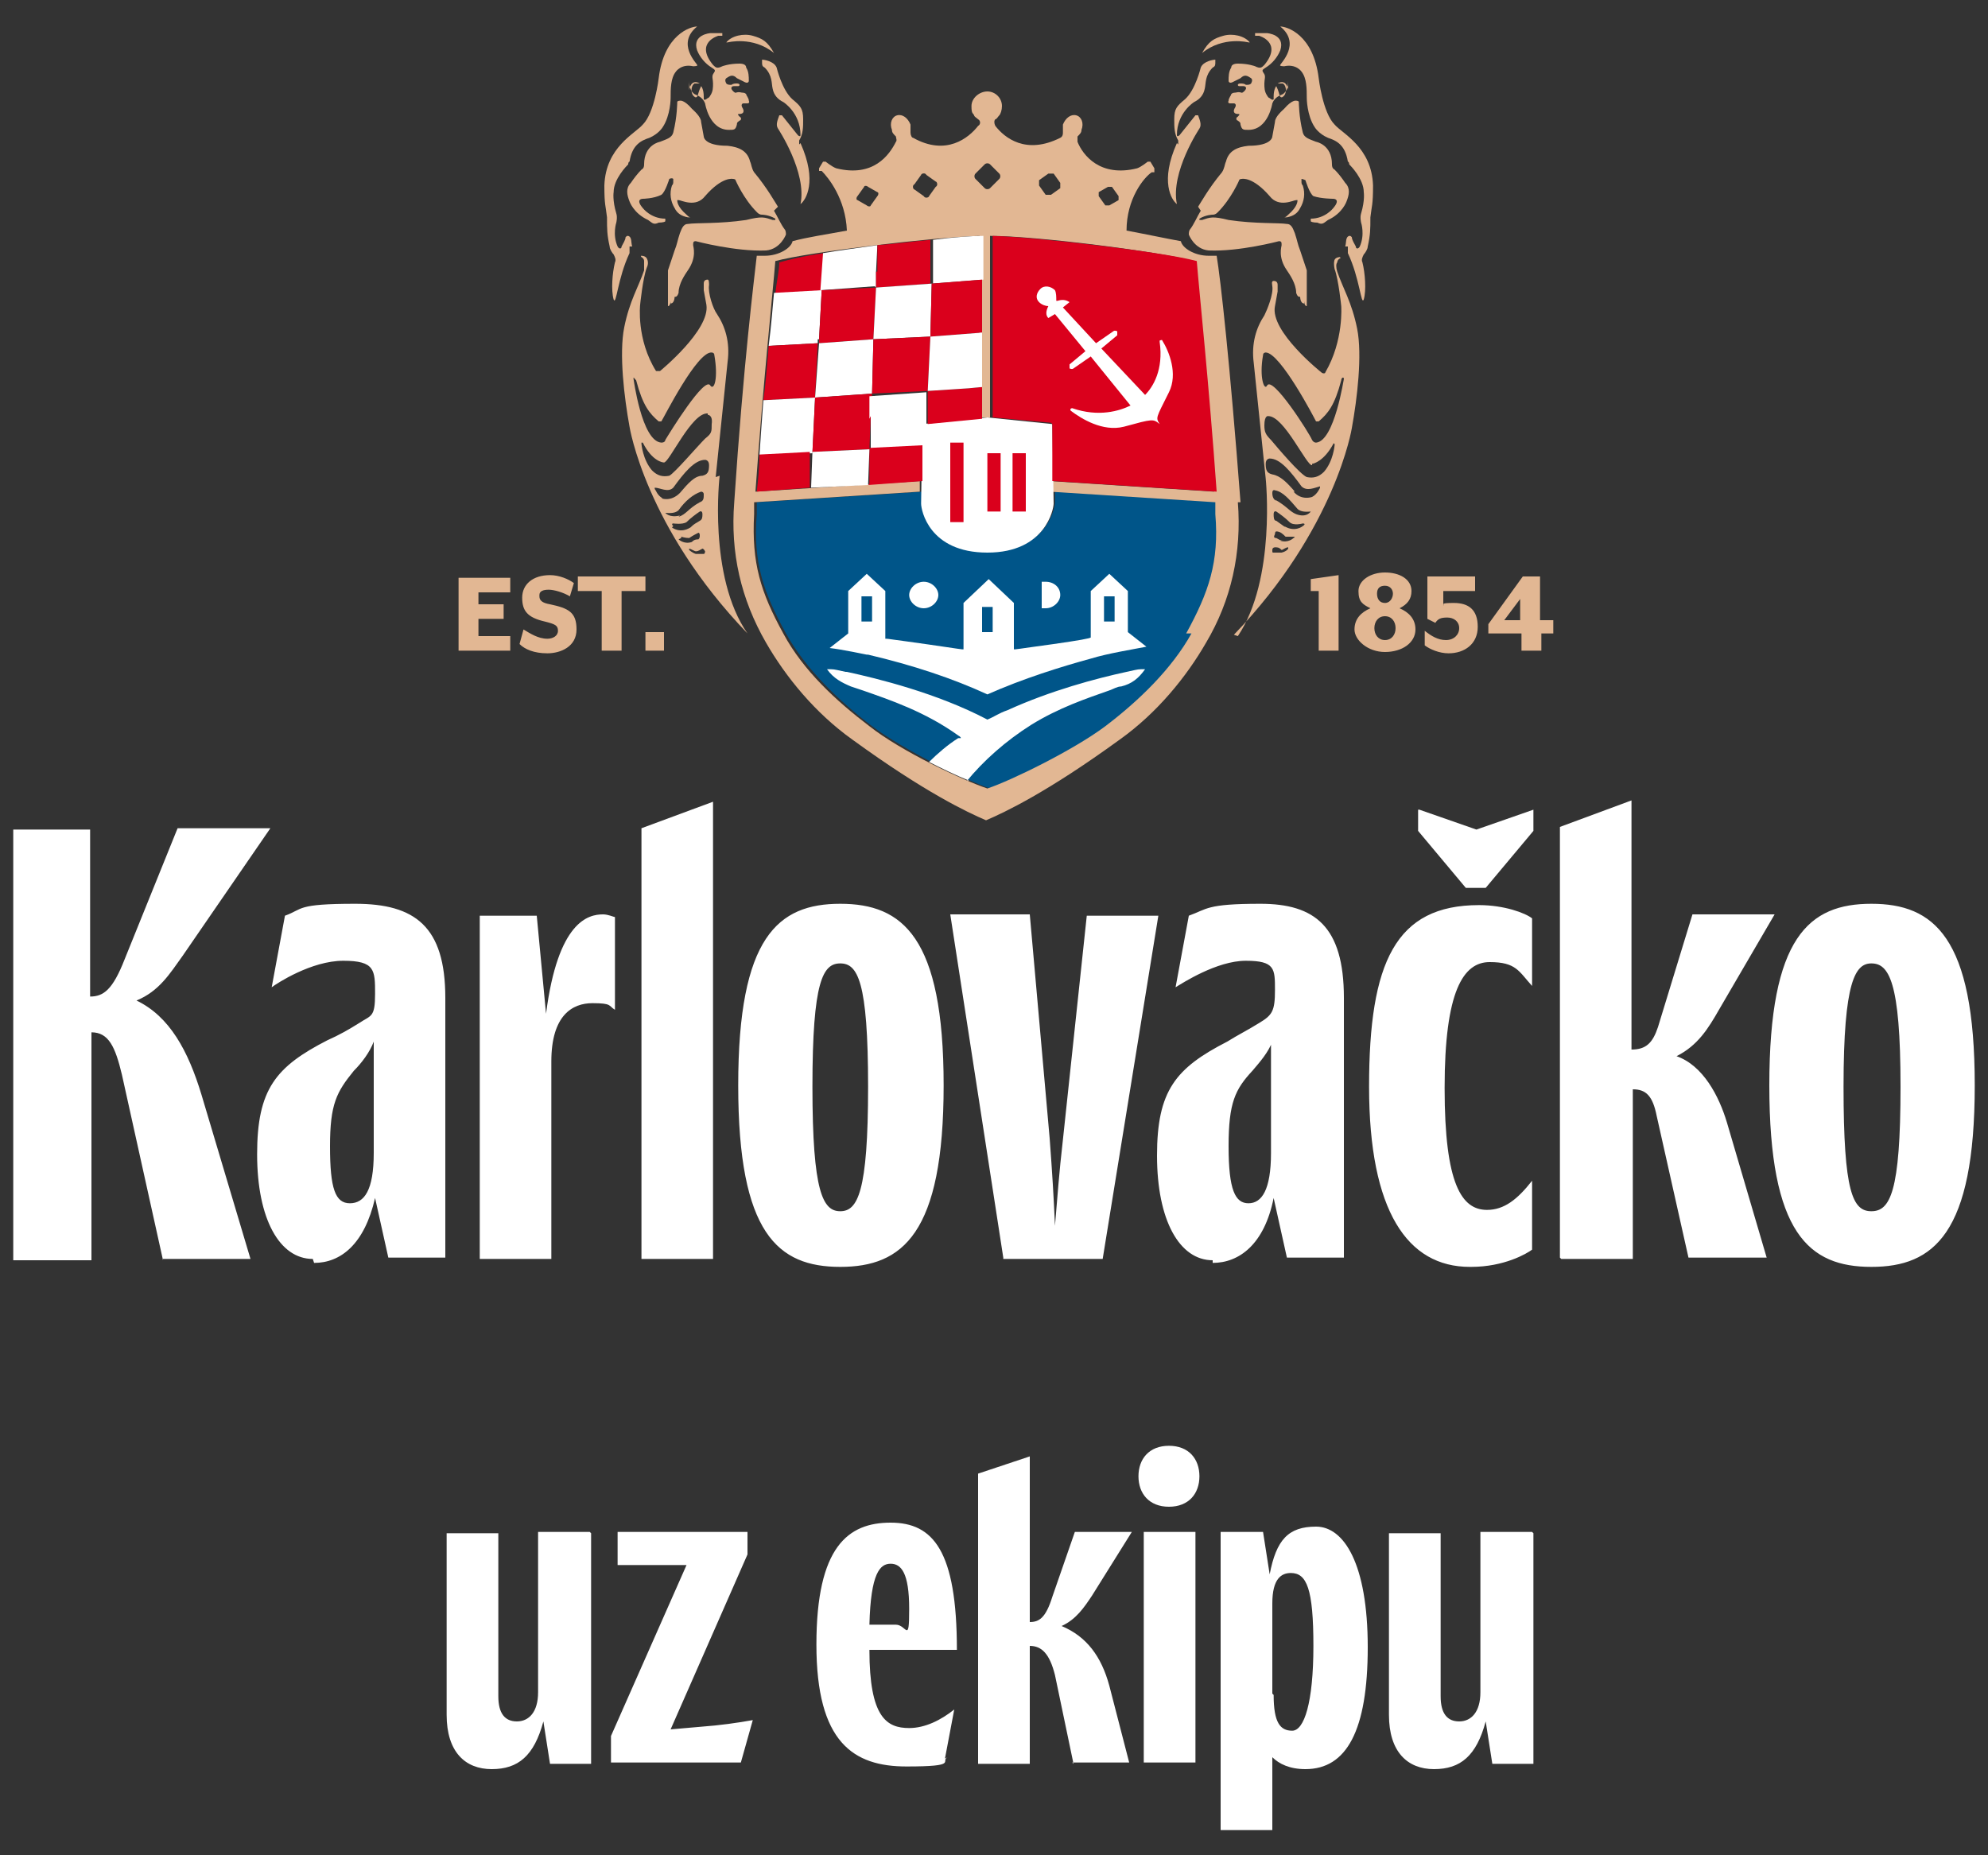
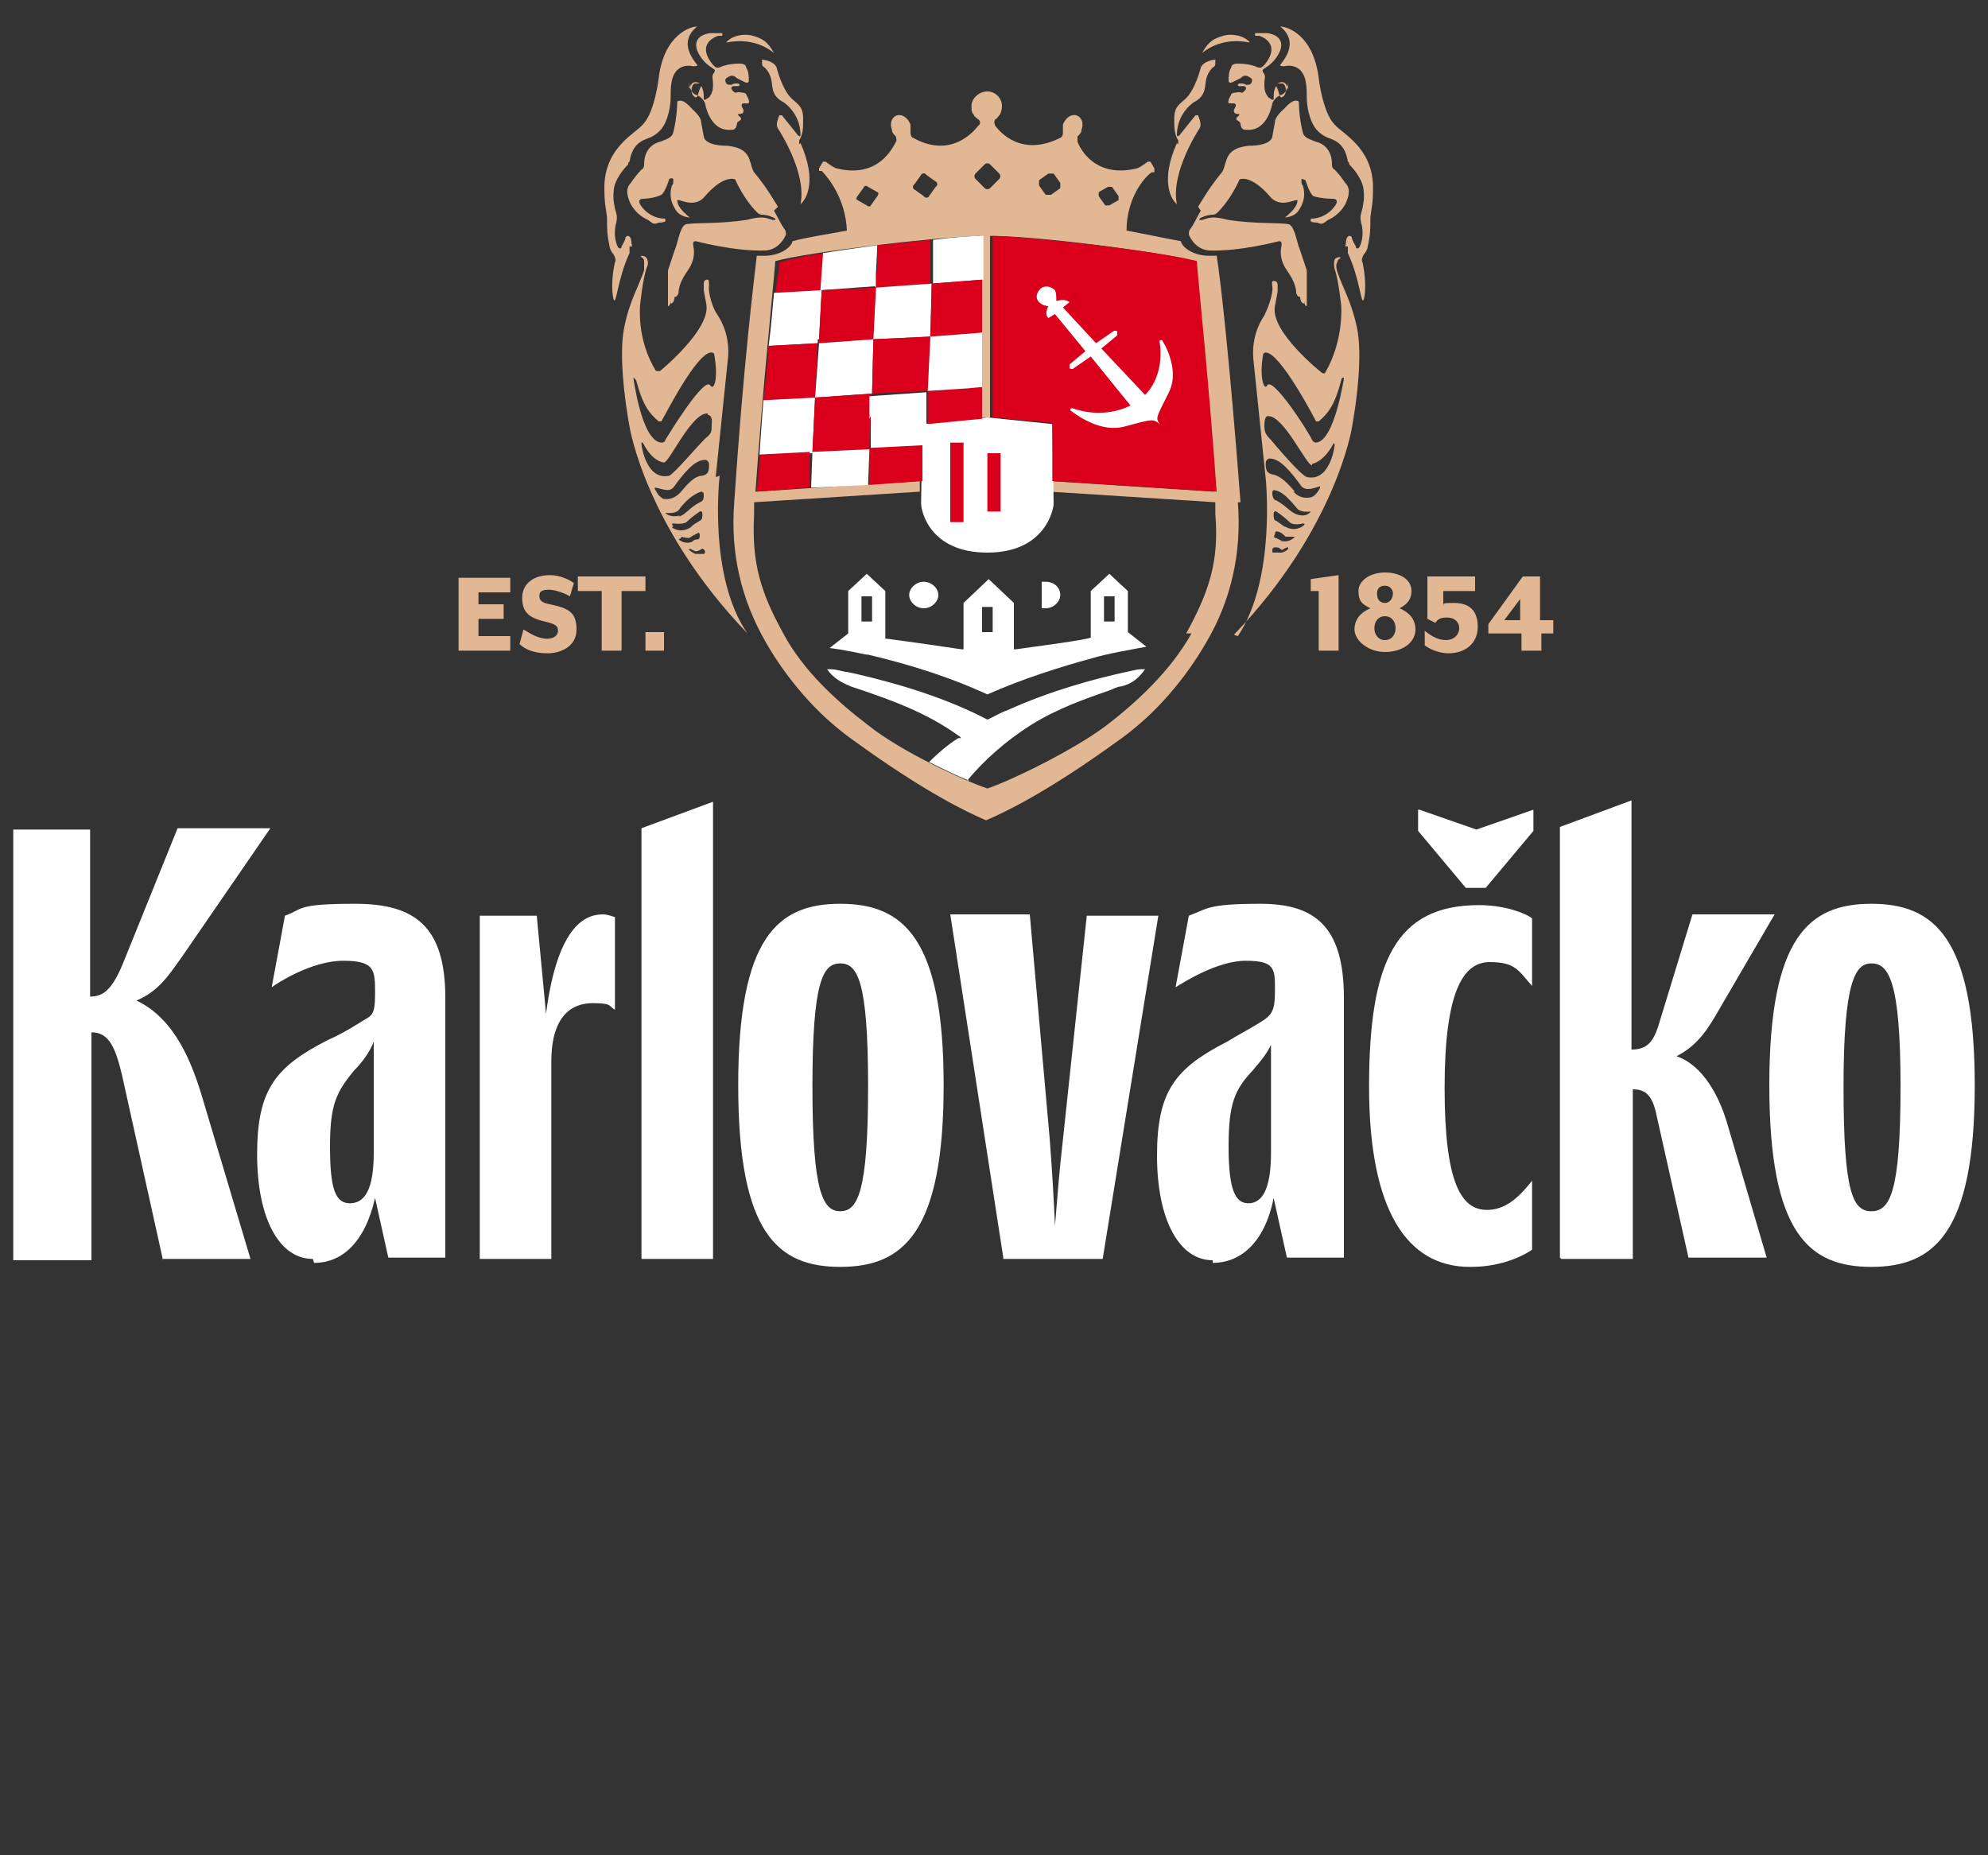
<svg xmlns="http://www.w3.org/2000/svg" id="Layer_1" viewBox="0 0 150 140">
  <rect x="0" y="0" width="150" height="140" fill="#333333" stroke="none" />
  <defs>
    <style> .st0 { fill: #005589; } .st1 { fill: #fff; } .st2 { fill: #e2b793; } .st3 { fill: #da001c; } </style>
  </defs>
  <path class="st1" d="M117.8,95h5.4v-12.8c1,0,1.5.5,1.8,2l2.4,10.7h5.9l-3-10.2c-.6-2-1.8-4.3-3.8-5,1.6-.8,2.4-2.1,3.2-3.5l4.2-7.2h-6.2l-2.6,8.5c-.4,1.2-.9,1.7-2,1.7v-18.8l-5.4,2v32.5ZM48.4,95h5.4v-34.5l-5.4,2v32.5ZM107,61.1v1.6l3.6,4.3h1.5l3.6-4.3v-1.6l-4.3,1.5-4.3-1.5ZM12.3,95h6.6l-3.7-12.4c-1-3.3-2.4-5.9-4.9-7.1,1.7-.7,2.5-2,3.5-3.4l6.6-9.6h-7l-4,9.9c-.9,2.3-1.6,2.8-2.6,2.8v-12.6H1v32.5h5.9v-17.2c1.3,0,1.8,1.1,2.3,3.2l3.1,14ZM141.2,95.6c4.7,0,7.8-2.5,7.8-13.7s-3.1-13.7-7.8-13.7-7.7,2.5-7.7,13.7,3,13.7,7.7,13.7M63.4,95.6c4.7,0,7.8-2.5,7.8-13.7s-3.1-13.7-7.8-13.7-7.7,2.5-7.7,13.7,3,13.7,7.7,13.7M91.5,95.3c2,0,3.9-1.4,4.6-4.9l1,4.5h4.3v-19.6c0-5.4-2.2-7.1-6.3-7.1s-4,.4-5.4.9l-1,5.4c.5-.3,3.1-2,5.3-2s2.2.6,2.2,2.2-.2,1.9-1.2,2.5c-.8.5-1.6.9-2.4,1.4-3.9,2-5.3,3.7-5.3,8.6s1.7,7.9,4.2,7.9M23.7,95.3c2,0,3.8-1.4,4.6-4.9l1,4.5h4.3v-19.6c0-5.4-2.3-7.1-6.8-7.1s-3.9.4-5.3.9l-1,5.4c.4-.3,3-2,5.4-2s2.4.7,2.4,2.5-.3,1.6-1.2,2.2c-.8.5-1.5.9-2.4,1.3-3.9,2-5.3,3.7-5.3,8.6s1.7,7.9,4.2,7.9M111,95.6c2.5,0,4.2-1,4.6-1.3v-5.2c-1.1,1.4-2.1,2.2-3.4,2.2-1.9,0-3.2-1.9-3.2-9.2s1.4-9.5,3.4-9.5,2.2.7,3.2,1.8v-5.1c-.5-.4-2.1-1-4-1-6.3,0-8.3,4.3-8.3,13.7s2.9,13.6,7.6,13.6M36.2,95h5.4v-14.9c0-3.5,1.6-4.4,3.1-4.4s1.2.2,1.7.5v-7c-.1,0-.5-.2-.9-.2-1.1,0-3.4.5-4.3,7.5l-.7-7.4h-4.3v25.9ZM75.7,95h7.5l4.2-25.9h-5.4l-1.8,16.9c-.3,2.6-.4,4.2-.6,6.5-.1-2.3-.2-3.9-.4-6.6l-1.5-16.9h-6l4,25.9ZM63.4,72.7c1.3,0,2.1,1.3,2.1,9.3s-.8,9.4-2.1,9.4-2.1-1.4-2.1-9.4.8-9.3,2.1-9.3M141.2,72.7c1.3,0,2.2,1.3,2.2,9.3s-.8,9.4-2.2,9.4-2.1-1.4-2.1-9.4.9-9.3,2.1-9.3M95.9,78.6v8.4c0,2.8-.7,3.8-1.7,3.8s-1.5-1-1.5-4.3.5-4.3,1.8-5.7c.6-.7,1.2-1.4,1.5-2.2M28.2,78.6v8.4c0,2.8-.7,3.8-1.8,3.8s-1.5-1.1-1.5-4.3.5-4.1,1.8-5.7c.6-.6,1.2-1.4,1.5-2.2" />
  <path class="st2" d="M34.6,49.1h3.9v-1.1h-2.4v-1.3h1.9v-1.1h-1.9v-.9h2.4v-1.1h-3.9v5.6ZM40.7,44.9c0-.3.3-.4.7-.4s1.1.2,1.6.5l.3-1c-.4-.3-1.1-.6-1.8-.6-1.3,0-2.1.7-2.1,1.7s.4,1.5,1.7,1.8c.8.2,1,.3,1,.7s-.4.6-.8.6c-.7,0-1.3-.4-1.8-.7l-.3,1.1c.4.4,1.1.7,2.1.7s2.2-.5,2.2-1.8-.6-1.6-2-1.9c-.6-.1-.8-.3-.8-.6M46.9,44.6h1.8v-1.1h-5.1v1.1h1.8v4.5h1.5v-4.5ZM48.7,49.1h1.4v-1.4h-1.4v1.4ZM99.5,49.1h1.5v-5.7l-2.1.3v.9h.6v4.5ZM105.3,47.4c0,.5-.3.9-.8.9s-.8-.4-.8-.9.3-.9.8-.9.8.4.8.9M105.1,44.8c0,.3-.2.7-.6.7s-.6-.3-.6-.7.2-.6.6-.6.6.3.6.6M106.8,47.5c0-.8-.5-1.3-1.2-1.6.6-.3.9-.7.9-1.3,0-.9-.9-1.4-2-1.4s-2,.6-2,1.4.3,1,.9,1.3c-.7.3-1.2.8-1.2,1.6s1,1.7,2.3,1.7,2.3-.7,2.3-1.7M108.9,45.6v-1h2.4v-1.1h-3.6v3.2l.6.3c.2-.3.4-.4.9-.4s.9.3.9.8-.4.9-1,.9-1.1-.3-1.6-.7v1.1c.4.3,1.1.6,1.8.6,1.2,0,2.2-.7,2.2-2s-.7-1.8-1.8-1.8-.7.1-.8.2M114.7,46.8h-1.2l1.2-1.6v1.6ZM117.2,47.8v-1h-1v-3.3h-1.3l-2.6,3.6v.7h2.5v1.3h1.5v-1.3h1Z" />
-   <path class="st0" d="M92.1,38.8c0-.3,0-.6,0-.9l-12.5-.8c0,.4,0,.7,0,.8,0,.4-.6,3.7-5,3.7h0c-4.4,0-5-3.2-5-3.7,0-.1,0-.4,0-.8l-12.5.8c0,.3,0,.6,0,.9-.3,3.6.5,5.9,2.2,9,1.5,2.7,4,5.1,6.5,7,2.4,1.8,7.1,4.1,8.9,4.7h0c1.8-.6,6.5-2.8,8.9-4.7,2.5-1.9,5-4.2,6.5-7,1.7-3.1,2.4-5.3,2.2-9" />
  <path class="st1" d="M69.7,45.9c.6,0,1.1-.5,1.1-1s-.5-1-1.1-1-1.1.5-1.1,1,.5,1,1.1,1" />
  <path class="st1" d="M80,44.9c0-.6-.5-1-1.1-1s-.2,0-.3,0v2c0,0,.2,0,.3,0,.6,0,1.1-.5,1.1-1" />
  <path class="st1" d="M73.1,58.9c-1-.4-2-.9-3-1.4.6-.6,1.4-1.3,2.2-1.8h.2c0-.1-.2-.2-.2-.2-2.5-1.8-5.2-2.7-7.2-3.4-.3-.1-.6-.2-.9-.3-.7-.3-1.3-.6-1.8-1.3,0,0,.2,0,.3,0,.3,0,.6.1,1.1.2h.1c2.3.5,6.8,1.6,10.6,3.6h0s0,0,0,0c.5-.2.9-.5,1.5-.7h0c3.3-1.5,6.7-2.4,9-2.9h0c.5-.1.8-.2,1.1-.2,0,0,.2,0,.3,0-.5.7-1,1.1-1.8,1.3-.3,0-.6.2-.9.3-1.7.6-3.8,1.3-5.9,2.6h0c-1.9,1.2-3.6,2.7-4.9,4.3" />
  <path class="st1" d="M84.1,46.9h-.8v-1.9h.8v1.9ZM74.9,47.7h-.8v-1.9h.8v1.9ZM65.8,46.9h-.8v-1.9h.8v1.9ZM85.1,47.8v-3.2s-1.4-1.3-1.4-1.3l-1.4,1.3v3.5q0,.1-2.8.5c-.8.1-2.8.4-2.9.4h0s-.1,0-.1,0v-3.5l-1.9-1.8-1.9,1.8v3.4s0,.1,0,.1h-.1c-.1,0-2-.3-4.2-.6-.8-.1-1.4-.2-1.5-.2h-.1v-3.6l-1.4-1.3-1.4,1.3v3.2s-1.4,1.1-1.4,1.1c.9.1,2.8.5,2.8.5h.1s0,0,0,0c3.4.8,6.4,1.8,9,3,2.7-1.2,5.6-2.1,7.8-2.7,1.3-.4,3.2-.7,4.2-.9l-1.4-1.1Z" />
  <path class="st2" d="M89.9,47.8c-1.5,2.7-4,5.1-6.5,7-2.4,1.8-7.1,4.1-8.9,4.7h0c-1.8-.6-6.5-2.8-8.9-4.7-2.5-1.9-5-4.2-6.5-7-1.7-3.1-2.4-5.3-2.2-9,0-.3,0-.6,0-.9l12.5-.8c0-.2,0-.5,0-.8l-12.4.8c.6-8.4,1.3-14.9,1.5-17.4,2.6-.7,12-1.8,15.4-1.9v13.7h.4s.4,0,.4,0v-13.7c3.5,0,12.9,1.2,15.4,1.9.3,2.5.9,9,1.5,17.4l-12.4-.8c0,.3,0,.6,0,.8l12.5.8c0,.3,0,.6,0,.9.3,3.6-.5,5.9-2.2,9M64.7,14.8l.5-.7c0-.1.2-.1.3,0l.7.4c.1,0,.1.2,0,.3l-.5.7c0,.1-.2.1-.3,0l-.7-.4c-.1,0-.1-.2,0-.3M69,13.9l.5-.7c0-.1.3-.2.4,0l.7.5c.1,0,.2.3,0,.4l-.5.7c0,.1-.3.2-.4,0l-.7-.5c-.1,0-.2-.3,0-.4M73.6,13.1l.7-.7c.1-.1.3-.1.4,0l.7.7c.1.1.1.3,0,.4l-.7.7c-.1.1-.3.1-.4,0l-.7-.7c-.1-.1-.1-.3,0-.4M78.4,13.6l.7-.5c.1,0,.3,0,.4,0l.5.7c0,.1,0,.3,0,.4l-.7.5c-.1,0-.3,0-.4,0l-.5-.7c0-.1,0-.3,0-.4M82.9,14.5l.7-.4c.1,0,.3,0,.3,0l.5.7c0,.1,0,.2,0,.3l-.7.4c-.1,0-.3,0-.3,0l-.5-.7c0-.1,0-.2,0-.3M93.6,37.9c-.8-10.5-1.5-16.8-1.8-18.6-.2,0-.4,0-.6,0-1.1,0-2-.6-2.1-1.1-1.1-.2-2.5-.5-4.1-.8,0-2.4,1.3-4,1.9-4.4h.2c0-.2,0-.2,0-.3l-.3-.5c0,0-.2,0-.2,0,0,0-.5.4-.8.5-2.8.7-4.1-1-4.5-2,0-.1,0-.3,0-.4.2-.2.3-.3.3-.5.2-.5,0-1-.4-1.1-.4-.1-.8.2-1,.7,0,.2,0,.4,0,.6,0,.1,0,.3-.2.4-2.6,1.3-4.2,0-4.9-.9-.1-.2-.1-.4,0-.5.1,0,.2-.2.3-.3.1-.1.2-.4.2-.7,0-.6-.5-1.1-1.1-1.1s-1.2.5-1.2,1.1.1.5.2.7c0,.1.2.2.3.3.2.1.2.4,0,.5-.7.9-2.4,2.3-4.9.9-.1,0-.2-.2-.2-.4,0-.2,0-.4,0-.6-.2-.5-.6-.8-1-.7-.4.1-.6.6-.4,1.1,0,.2.1.3.3.5,0,.1.1.3,0,.4-.5,1-1.7,2.7-4.5,2-.3-.1-.8-.5-.8-.5,0,0-.2,0-.2,0l-.3.5c0,0,0,.2,0,.2h.2c.5.5,1.8,2.1,1.9,4.5-1.6.3-3,.5-4.1.8-.1.5-1,1.1-2.1,1.1s-.4,0-.6,0c-.2,1.8-1,8.1-1.7,18.6-.3,3.8.5,7.3,2.4,10.6,1.5,2.6,3.7,5.3,6.5,7.3,5.5,4,8.7,5.5,10.1,6.1h0c1.4-.6,4.6-2.1,10.1-6.1,2.8-2,5-4.7,6.5-7.3,1.9-3.2,2.7-6.8,2.4-10.6" />
  <path class="st1" d="M79.4,32l-4.9-.5-4.9.5s-.1,5.4-.1,6c0,.5.6,3.7,5,3.7h0c4.4,0,5-3.3,5-3.7,0-.4-.1-6-.1-6" />
  <path class="st3" d="M79.4,32s0,2.5,0,4.3l12.4.8c-.6-8.4-1.3-14.9-1.5-17.4-2.6-.7-12-1.8-15.4-1.9v13.7l4.4.4Z" />
  <rect class="st3" x="71.7" y="33.4" width="1" height="6" />
  <rect class="st3" x="74.5" y="34.2" width="1" height="4.4" />
-   <rect class="st3" x="76.4" y="34.2" width="1" height="4.4" />
  <path class="st1" d="M87.5,25.8c.3,2.1-.5,3.4-1.1,4l-3.3-3.5s0,0,0,0l1.2-1c0,0,0-.3,0-.3,0,0-.2-.1-.3,0l-1.3.9s0,0,0,0l-2.5-2.7.5-.4h0c-.3-.2-.6-.2-.9-.1h-.1c0-.3,0-.6-.1-.8-.3-.3-.8-.4-1.1-.1-.3.3-.4.7-.1,1,.2.2.5.3.7.3h0c-.2.4-.2.7,0,.9h0c0,0,.5-.3.5-.3l2.3,2.8s0,0,0,0l-1.2,1c0,0,0,.3,0,.3,0,0,.2.1.3,0l1.3-.9s0,0,0,0l3,3.7c-.8.4-2.4.9-4.4.2-.1,0-.2.1-.1.2.8.6,2.4,1.6,4,1.2,2.2-.6,2.2-.6,2.7-.2,0,0,0,0,0,0,0,0,0,0,0,0,0,0,0,0,0,0,0,0,0,0,0,0-.3-.5-.3-.4.7-2.4.7-1.4,0-3.1-.5-3.9,0-.1-.2,0-.2,0" />
  <polygon class="st3" points="70 29.5 70 32 74.1 31.6 74.1 29.2 73.1 29.3 70 29.5" />
  <g>
    <path class="st3" d="M62,21.9h0l.2-2.8c-1.5.2-2.7.5-3.4.7,0,.6-.2,1.4-.3,2.4l3.6-.2Z" />
    <path class="st1" d="M66.1,21.7h0v-1.2s.1-2,.1-2c-1.4.2-2.9.4-4.1.6l-.2,2.8,4.1-.3Z" />
    <path class="st3" d="M66.1,20.5v1.2s4.1-.3,4.1-.3v-3.3c-1.2.1-2.6.3-4,.4v2Z" />
    <path class="st1" d="M70.3,21.4h0l3.9-.3v-3.3c-.9,0-2.3.1-3.8.3v3.3Z" />
    <path class="st1" d="M61.8,25.6l.2-3.7-3.6.2c-.1,1.1-.2,2.4-.4,4l3.7-.2v-.3Z" />
  </g>
  <polygon class="st3" points="65.9 25.6 66.1 21.7 62 21.9 61.8 25.6 61.8 25.9 61.8 25.9 65.9 25.6" />
  <polygon class="st1" points="66.1 21.7 65.9 25.6 65.9 25.6 65.9 25.6 70.2 25.4 70.3 21.4 66.1 21.7" />
  <polygon class="st3" points="70.2 25.4 70.2 25.4 74.1 25.1 74.1 21.1 70.3 21.4 70.2 25.4" />
  <path class="st3" d="M61.5,30h0s0,0,0,0l.2-4.1-3.7.2c-.1,1.2-.2,2.6-.4,4.1l3.9-.2Z" />
  <polygon class="st1" points="65.8 29.7 65.9 25.6 65.9 25.6 61.8 25.9 61.5 30 65.8 29.7" />
  <polygon class="st3" points="70.2 25.4 70.2 25.4 65.9 25.6 65.8 29.7 70 29.5 70 29.5 70.2 25.4" />
  <polygon class="st1" points="70.2 25.4 70 29.5 73.1 29.3 74.1 29.2 74.1 25.1 70.2 25.4" />
  <path class="st1" d="M57.3,34.4l4-.2h0l.2-4.2-3.9.2c-.1,1.3-.2,2.7-.3,4.2" />
  <polygon class="st3" points="65.7 31.4 65.8 29.7 61.5 30 61.3 34.1 65.6 33.9 65.7 31.4" />
  <g>
    <path class="st1" d="M65.7,31.4v2.5c-.1,0,3.9-.2,3.9-.2,0-.9,0-1.6,0-1.6h.3s0-2.5,0-2.5l-4.3.3v1.7Z" />
    <path class="st3" d="M57.3,34.4c0,.9-.1,1.8-.2,2.7l4-.3v-2.7c.1,0-3.8.2-3.8.2Z" />
    <path class="st3" d="M65.5,36.6l4.1-.3c0-.8,0-1.8,0-2.7l-4,.2v2.7Z" />
    <path class="st2" d="M53.6,29.1c-.4-.8-3.1,3.6-3.4,4.1,0,0,0,.2-.3.2-1.5-.1-2.1-4.9-2.1-4.8,0-.2,0-.1.2.1.5,1.9,1,2.5,1.7,3.1,0,0,.1,0,.2,0,.2-.3,2.7-5.3,3.8-5.2,0,0,.2,0,.2.2.3,1.7,0,2.7-.3,2.3M53.4,31.3s.4,0,.3.7c0,.6,0,.7-.5,1.1-.6.6-2.3,2.6-2.7,2.8-.5.1-.9,0-1.3-.4-.7-.8-.8-2-.8-2,0,0,0-.1,0-.1,0,0,0,0,.1,0,.7,1.4,1.5,1.5,1.6,1.5.4,0,2.1-3.8,3.3-3.7M50,37.6c-.4-.2-.5-.6-.6-.7,0,0,0-.1,0-.1.4,0,1,.4,1.4,0,.8-1.1,1.6-2.1,2.4-2.1,0,0,.3,0,.3.4,0,.5-.1.7-.5.8-.6,0-1.1.6-1.7,1.3-.7.7-1.4.4-1.4.4M52,41.4c.1,0,.4.2.5.2.2,0,.3-.1.5-.2,0,0,.1,0,.2.2,0,0,0,.2-.1.2-.1,0-.2,0-.4,0,0,0,0,0-.1,0,0,0,0,0-.1,0-.3-.1-.5-.3-.5-.3,0-.1,0,0,0,0M51.4,40.6c0-.2,0-.1,0-.1,0,0,.3.1.6.1,0,0,0,0,0,0,.3-.2.5-.3.7-.4,0,0,.1,0,.1.2,0,.1,0,.2-.1.3-.3,0-.4.1-.5.2-.6.2-1-.2-1-.2M50.8,39.7c-.2-.2,0-.2,0-.2,0,0,.7.1,1-.1.3-.3.7-.6,1-.8,0,0,.2-.1.2.2,0,.2,0,.4-.2.5-.3.2-.4.2-.7.5-.8.5-1.4,0-1.4,0M51.3,38.9c-.8.2-1.1-.2-1.1-.2,0,0,0,0,0,0,0,0,0,0,0,0,.1,0,.7.1,1-.2.5-.7,1.1-1.2,1.7-1.4,0,0,.2,0,.2.2,0,.3,0,.5-.3.6-.9.5-1,.9-1.6,1.1M54,36l.9-8.7c.2-1.5-.2-2.7-.8-3.6-.3-.4-.7-1.6-.6-2.2,0-.1,0-.4-.1-.4-.2,0-.3.1-.3.3,0,.1,0,.3,0,.5h0s0,0,0,0h0s.2,1.1.2,1.1c.3,1.9-3.5,5-3.5,5,0,0-.2,0-.3,0-1.5-2.4-1.2-5-1.2-5,0,0,.2-2,.5-2.8.2-.4,0-.7,0-.7-.1-.2-.4-.2-.4-.2-.1,0,0,.1,0,.1,0,0,.2.1.2.3,0,.1,0,.4,0,.7-.4,1.2-1.1,2.3-1.5,4.3-.4,2,0,5.3.4,7.5h0s1.2,7.6,8.9,15.6c-3-4.3-2.1-11.9-2.1-11.9" />
    <path class="st2" d="M54.9,3.2s1.9-.5,3.5.8c0,0,0,0,0,0,0,0,0,0,0,0s0,0,0,0c-.5-.9-.9-1.1-1.6-1.3-.7-.2-1.6,0-2,.5,0,0,0,0,0,0" />
    <path class="st2" d="M52,6.1c0,.4.1.8.4,1,.2.1.6.2.8.7,0,0,.3,2,1.8,2,.4,0,.5,0,.6-.4,0-.2.1-.2.2-.3.1,0,.2-.2,0-.3-.2-.2-.1-.2,0-.2.3,0,.4-.2.2-.5-.1-.2,0-.3.1-.3,0,0,.2,0,.3,0,0,0,.2,0,.1-.2,0-.2-.2-.4-.2-.5,0,0-.1-.1-.2-.1-.2,0-.3-.1-.6,0-.1,0-.4-.3-.3-.4,0,0,0-.1.2-.1.1,0,.2,0,.3,0,0,0,.1,0,.1-.1,0,0,0-.1-.2-.1-.1,0-.3,0-.4.1-.2,0-.3,0-.4-.1-.1-.2-.1-.3,0-.4.3-.2.5-.3.8,0,.2.1.4.2.6.3.2.1.3,0,.3-.1,0-.3,0-.7-.2-1,0-.2-.2-.3-.5-.3-.8,0-1.3.2-1.3.2-.4.2-.5.1-.7-.1,0,0,0,0,0,0-1.4-1.7.4-2.2.4-2.2,0,0,.2,0,.3,0,0,0,0-.1,0-.2-.3,0-.6,0-.9,0,0,0-1.4.1-1,1.3.2.5.6,1,1.1,1.3.3.2.3.2.1.5-.1.2,0,.4,0,.7,0,.3,0,.6-.2.9,0,0-.1.2-.2.2,0,0-.2.2-.3.1,0,0,0-.1,0-.2,0-.6-.2-.8-.2-.8,0,0,0,0,0,0-.2.4-.2.6-.3.8,0,0-.1.1-.2,0-.3-.2-.3-.8,0-1,0,0,.2,0,.4,0,0,0,0,0,0,0-.7-.4-.8.5-.8.5" />
    <path class="st2" d="M60.3,10.9c0-.1,0-.2,0-.3.3-.5.3-1,.3-1.6,0-.8-.2-1-.8-1.5-.8-.7-1.2-2.4-1.2-2.4-.2-.5-1-.6-1.1-.6,0,0,0,0,0,0,0,0,0,0,0,.2,0,.2,0,.3.2.4.6.6.5,1.2.6,1.6.1.5.4.8.8,1,0,0,1.3.8,1.3,2.5,0,.1-.1.1-.2,0l-1.2-1.5c0,0-.2,0-.2,0-.1.3-.3.7-.1,1,0,0,2.2,3.3,1.7,5.7,0,0,0,0,0,0,.4-.3,1.3-1.7,0-4.6" />
    <path class="st2" d="M58.7,15.6c-.2-.3-.8-1.4-1.8-2.6-.2-.3-.2-.6-.3-.8-.2-.8-.8-1.1-1.7-1.2-1.8,0-1.8-.7-1.8-.7l-.2-1.1c0-.4-.6-.9-.7-1-.6-.7-.9-.6-.9-.6,0,0-.2,0-.2.1,0,0,0,1.1-.3,2.3-.1.4-.5.5-1,.7,0,0-1.2.2-1.2,1.7,0,.1,0,.3-.2.4-.3.3-.6.7-.8,1-.4.4-.3.9-.1,1.4,0,0,.3.9,1.4,1.4.3.2.4.4.8.2,0,0,.4,0,.5-.1,0,0,0-.2,0-.2-1.1,0-1.7-.8-1.7-.8-.6-.7,0-.7,0-.7,0,0,.8,0,1.4-.3.3-.2.6-1.2.6-1.2,0,0,.2-.1.3,0,0,0,0,0,0,.2,0,.1,0,.2-.1.3-.2.6-.1,1.2.2,1.7.2.4.5.6,1,.7,0,0,.3,0,.2,0-.1,0-.2-.1-.3-.2-.7-.6-.7-1-.7-1.1,0,0,0,0,0,0s0,0,.1,0c.2,0,1.3.6,2-.3,1.3-1.5,2.1-1.3,2.1-1.3,0,0,.2,0,.2.1,0,0,.6,1.4,1.6,2.4.1.1.2.2.4.2,0,0,.5,0,1,.3,0,0,0,0,0,.1,0,0,0,0-.1,0,0,0,0,0-.1,0-.6-.2-.8-.3-2,0-2,.3-3.8.2-4.4.3h0c-.4,0-.5.5-.6.7-.2.6-.2.8-.4,1.3l-.5,1.5c0,.2,0,.3,0,.5v2.1c0,0,0,.1,0,.1.2,0,.2-.4.2-.4,0,.1,0,.2,0,.2.3,0,.3-.5.3-.5,0,0,0,0,0,0,.1,0,.2,0,.3-.3,0-.7.5-1.4.7-1.7.7-1,.4-1.8.4-1.9,0,0,0,0,0,0,0-.2,0-.3.2-.3,0,0,0,0,0,0,0,0,3,.8,5.3.7,1.1-.1,1.5-1.2,1.5-1.2,0-.1,0-.3-.1-.4-.3-.4-.5-.9-.8-1.4" />
    <path class="st2" d="M47.7,18.6c-.1-.3,0-.7-.3-.8-.1,0-.1,0-.2.1,0,.2-.2.5-.3.7,0,.2-.2.2-.3,0-.4-.9-.1-1.8-.1-1.8,0,0,.1-.4,0-.7-.3-1-.2-1.6-.2-1.6,0-1,1-2,1.1-2.1,0,0,0,0,0,0,0,0,0-.2.1-.2.2-1.3.9-1.6,1.5-1.8.7-.3,1-.8,1-.8.6-.9.6-2.2.6-2.2,0-.7,0-1.5.4-2,0,0,.4-.6,1.3-.4,0,0,.4,0,.3-.1,0-.1-1.6-1.6,0-2.9,0,0,0,0,0,0-.5,0-2.5.6-2.9,3.9,0,0-.3,2.6-1.2,3.5-.6.7-2.8,1.7-2.9,4.6,0,1.5.1,1.5.2,2.4,0,.9,0,1.3.2,2.2,0,.2.2.5.3.6.1.2.2.4.1.6-.2.8-.3,2.1-.1,2.8.2.5.3-1.6,1.2-3.5,0-.2,0-.3,0-.5" />
    <path class="st2" d="M95.3,26.8c0-.2.2-.2.2-.2,1.1,0,3.7,5,3.8,5.2,0,0,0,0,.2,0,.7-.6,1.2-1.2,1.7-3.1,0-.2.2-.3.2-.1,0-.1-.7,4.7-2.1,4.8-.2,0-.3-.2-.3-.2-.2-.5-3-4.9-3.4-4.1-.2.4-.6-.6-.3-2.3M99,35c.1,0,.9-.2,1.6-1.5,0-.1.1,0,.1,0,0,0,0,0,0,.1,0,0-.1,1.2-.8,2-.4.4-.8.5-1.3.4-.5-.2-2.2-2.2-2.7-2.8-.4-.4-.5-.6-.5-1.1,0-.8.3-.7.3-.7,1.2,0,2.9,3.8,3.3,3.7M97.7,37.1c-.6-.7-1.1-1.2-1.7-1.3-.4-.1-.5-.3-.5-.8,0-.4.3-.4.3-.4.8,0,1.6,1,2.4,2.1.4.4,1,.1,1.4,0,0,0,0,0,0,.1,0,0-.2.5-.6.7,0,0-.8.3-1.4-.4M97.2,41.4s-.1.2-.5.3c0,0,0,0-.1,0,0,0,0,0-.1,0-.2,0-.3,0-.4,0-.1,0-.1,0-.1-.2,0-.2.2-.2.2-.2.2,0,.3,0,.5.2.1,0,.3-.2.5-.2,0,0,.1,0,0,0M96.8,40.8c-.2,0-.3-.1-.5-.2-.2,0-.2-.1-.1-.3,0-.2.1-.2.1-.2.3,0,.5.2.7.4,0,0,0,0,0,0,.3,0,.6,0,.6,0,0,0,.2,0,0,.1,0,0-.4.4-1,.2M97,39.8c-.3-.2-.4-.3-.7-.5-.2,0-.2-.3-.2-.5,0-.3.2-.2.2-.2.3.2.7.5,1,.8.3.3,1,.1,1,.1,0,0,.3,0,0,.2,0,0-.6.5-1.4,0M96.3,37.8c-.2-.1-.3-.3-.3-.6,0-.3.2-.2.2-.2.6.1,1.1.7,1.7,1.4.3.3.9.2,1,.2,0,0,0,0,0,0,0,0,0,0,0,0,0,0-.3.5-1.1.2-.5-.2-.7-.6-1.6-1.1M93.1,47.9c7.7-8,8.9-15.6,8.9-15.6h0c.4-2.2.8-5.5.4-7.5-.4-2-1.1-3.1-1.5-4.3-.1-.3-.1-.6,0-.7,0-.2.2-.3.2-.3,0,0,.1,0,0-.1,0,0-.3,0-.4.2,0,0-.1.2,0,.7.3.8.5,2.8.5,2.8,0,0,.2,2.6-1.2,5,0,.1-.2.1-.3,0,0,0-3.9-3.1-3.5-5l.2-1.1h0s0,0,0,0h0c0-.2,0-.3,0-.5,0-.2-.1-.3-.3-.3-.2,0-.1.3-.1.4.1.6-.4,1.8-.6,2.2-.6.9-1,2.1-.8,3.6l.9,8.7s.8,7.6-2.1,11.9" />
    <path class="st2" d="M94.2,3.2s-1.9-.5-3.5.8c0,0,0,0,0,0,0,0,0,0,0,0s0,0,0,0c.5-.9.9-1.1,1.6-1.3.7-.2,1.6,0,2,.5,0,0,0,0,0,0" />
    <path class="st2" d="M97.2,6.1c0,.4-.1.8-.4,1-.2.1-.6.2-.8.7,0,0-.3,2-1.8,2-.4,0-.5,0-.6-.4,0-.2-.1-.2-.2-.3-.1,0-.2-.2,0-.3.2-.2.1-.2,0-.2-.3,0-.4-.2-.2-.5.1-.2,0-.3-.1-.3,0,0-.2,0-.3,0,0,0-.2,0-.1-.2,0-.2.2-.4.2-.5,0,0,.1-.1.2-.1.2,0,.3-.1.6,0,.1,0,.4-.3.3-.4,0,0,0-.1-.2-.1-.1,0-.2,0-.3,0,0,0-.1,0-.1-.1,0,0,0-.1.2-.1.1,0,.3,0,.4.1.2,0,.3,0,.4-.1.1-.2.1-.3,0-.4-.3-.2-.5-.3-.8,0-.2.1-.4.2-.6.3-.2.1-.3,0-.3-.1,0-.3,0-.7.2-1,0-.2.2-.3.5-.3.8,0,1.3.2,1.3.2.4.2.5.1.7-.1,0,0,0,0,0,0,1.4-1.7-.4-2.2-.4-2.2,0,0-.2,0-.3,0,0,0,0-.1,0-.2.3,0,.6,0,.9,0,0,0,1.4.1,1,1.3-.2.5-.6,1-1.1,1.3-.3.2-.3.2-.1.5.1.2,0,.4,0,.7,0,.3,0,.6.2.9,0,0,.1.2.2.2,0,0,.2.2.3.1,0,0,0-.1,0-.2,0-.6.2-.8.2-.8,0,0,0,0,0,0,.2.4.2.6.3.8,0,0,.1.1.2,0,.3-.2.3-.8,0-1,0,0-.2,0-.4,0,0,0,0,0,0,0,.7-.4.8.5.8.5" />
    <path class="st2" d="M88.9,10.9c0-.1,0-.2,0-.3-.3-.5-.3-1-.3-1.6,0-.8.2-1,.8-1.5.8-.7,1.2-2.4,1.2-2.4.2-.5,1-.6,1.1-.6,0,0,0,0,0,0,0,0,0,0,0,.2,0,.2,0,.3-.2.4-.6.6-.5,1.2-.6,1.6-.1.5-.4.8-.8,1,0,0-1.3.8-1.3,2.5,0,.1.1.1.2,0l1.2-1.5c0,0,.2,0,.2,0,.1.3.3.7.1,1,0,0-2.2,3.3-1.7,5.7,0,0,0,0,0,0-.4-.3-1.3-1.7,0-4.6" />
    <path class="st2" d="M90.4,15.6c.2-.3.8-1.4,1.8-2.6.2-.3.2-.6.3-.8.2-.8.8-1.1,1.7-1.2,1.8,0,1.8-.7,1.8-.7l.2-1.1c0-.4.6-.9.7-1,.6-.7.9-.6.9-.6,0,0,.2,0,.2.1,0,0,0,1.1.3,2.3.1.4.5.5,1,.7,0,0,1.2.2,1.2,1.7,0,.1,0,.3.2.4.3.3.6.7.8,1,.4.4.3.9.1,1.4,0,0-.3.9-1.4,1.4-.3.2-.4.4-.8.2,0,0-.4,0-.5-.1,0,0,0-.2,0-.2,1.1,0,1.7-.8,1.7-.8.6-.7,0-.7,0-.7,0,0-.9,0-1.5-.2-.3-.2-.6-1.2-.6-1.2,0,0-.2-.1-.3-.1,0,0,0,0,0,.2,0,.1,0,.2.1.3.2.6.1,1.2-.2,1.7-.2.4-.5.6-1,.7,0,0-.3,0-.2,0,.1,0,.2-.1.3-.2.7-.6.7-1,.7-1.1,0,0,0,0,0,0s0,0-.1,0c-.2,0-1.3.6-2-.3-1.3-1.5-2.1-1.3-2.1-1.3,0,0-.2,0-.2.1,0,0-.6,1.4-1.6,2.4-.1.1-.2.2-.4.2,0,0-.5,0-1,.3,0,0,0,0,0,.1,0,0,0,0,.1,0,0,0,0,0,.1,0,.6-.2.8-.3,2,0,2,.3,3.8.2,4.4.3h0c.4,0,.5.5.6.7.2.6.2.8.4,1.3l.5,1.5c0,.2,0,.3,0,.5v2.1c0,0,0,.1,0,.1-.2,0-.2-.4-.2-.4,0,.1,0,.2,0,.2-.3,0-.3-.5-.3-.5,0,0,0,0,0,0-.1,0-.2,0-.3-.3,0-.7-.5-1.4-.7-1.7-.7-1-.4-1.8-.4-1.9,0,0,0,0,0,0,0-.2,0-.3-.2-.3,0,0,0,0,0,0,0,0-3,.8-5.3.7-1.1-.1-1.5-1.2-1.5-1.2,0-.1,0-.3.1-.4.3-.4.5-.9.8-1.4" />
    <path class="st2" d="M101.5,18.6c.1-.3,0-.7.3-.8.1,0,.1,0,.2.1,0,.2.2.5.3.7,0,.2.2.2.3,0,.4-.9.1-1.8.1-1.8,0,0-.1-.4,0-.7.3-1,.2-1.6.2-1.6,0-1-1-2-1.1-2.1,0,0,0,0,0,0,0,0,0-.2-.1-.2-.2-1.3-.9-1.6-1.5-1.8-.7-.3-1-.8-1-.8-.6-.9-.6-2.2-.6-2.2,0-.7,0-1.5-.4-2,0,0-.4-.6-1.3-.4,0,0-.4,0-.3-.1,0-.1,1.6-1.6,0-2.9,0,0,0,0,0,0,.5,0,2.5.6,2.9,3.9,0,0,.3,2.6,1.2,3.5.6.7,2.8,1.7,2.9,4.6,0,1.5-.1,1.5-.2,2.4,0,.9,0,1.3-.2,2.2,0,.2-.2.5-.3.6-.1.2-.2.4-.1.6.2.8.3,2.1.1,2.8-.2.5-.3-1.6-1.2-3.5,0-.2,0-.3,0-.5" />
  </g>
  <polygon class="st1" points="61.3 34.1 65.6 33.9 65.5 36.6 61.2 36.8 61.3 34.1" />
-   <path class="st1" d="M96,127.8v-6.8c0-1.9.7-2.3,1.4-2.3,1.2,0,1.7,1.2,1.7,5.5s-.7,6.4-1.6,6.4-1.4-.6-1.4-2.7M67.2,118c.8,0,1.4.7,1.4,3.4s-.2,1.2-1,1.2h-2c.1-3.9.8-4.6,1.6-4.6M115.6,115.6h-3.9v12.1c0,1.5-.7,2.2-1.6,2.2s-1.4-.6-1.4-1.9v-12.3h-3.9v13.7c0,2.8,1.4,4.1,3.4,4.1s3.2-1,3.9-3.6l.5,3.2h3.1v-17.4ZM46.1,133h9.8l.9-3.2c-1.1.2-2.5.4-3.9.5l-2.3.2,5.8-13.2v-1.7h-9.8v2.5h5.2l-5.7,12.9v2ZM86.3,133h3.9v-17.4h-3.9v17.4ZM44.5,115.6h-3.9v12.1c0,1.5-.7,2.2-1.6,2.2s-1.4-.6-1.4-1.9v-12.3h-3.9v13.7c0,2.8,1.4,4.1,3.4,4.1s3.2-1,3.9-3.6l.5,3.2h3.1v-17.4ZM95.2,115.6h-3.1v22.5h3.9v-5.5c.5.5,1.3.9,2.5.9,3.1,0,4.7-2.9,4.7-9.2s-1.8-9.1-3.9-9.1-3,1-3.5,3.6l-.5-3.2ZM71.3,132.7l.7-3.7c-1,.8-2.2,1.4-3.4,1.4-1.7,0-3-.8-3-5.9h6.6c0-7.5-1.8-9.6-5-9.6s-5.6,1.8-5.6,9.2,2.8,9.2,6.8,9.2,2.5-.4,3.1-.7M80.9,133h4.3l-1.5-5.8c-.6-2.2-1.7-3.7-3.6-4.5,1.1-.5,1.7-1.4,2.3-2.3l3-4.8h-4.3l-1.7,4.9c-.5,1.6-1,1.9-1.7,1.9v-12.5l-3.9,1.3v21.9h3.9v-8.9c.9,0,1.5.6,1.9,2.2l1.4,6.7ZM88.2,113.7c1.5,0,2.3-1,2.3-2.3s-.8-2.3-2.3-2.3-2.3,1-2.3,2.3.8,2.3,2.3,2.3" />
</svg>